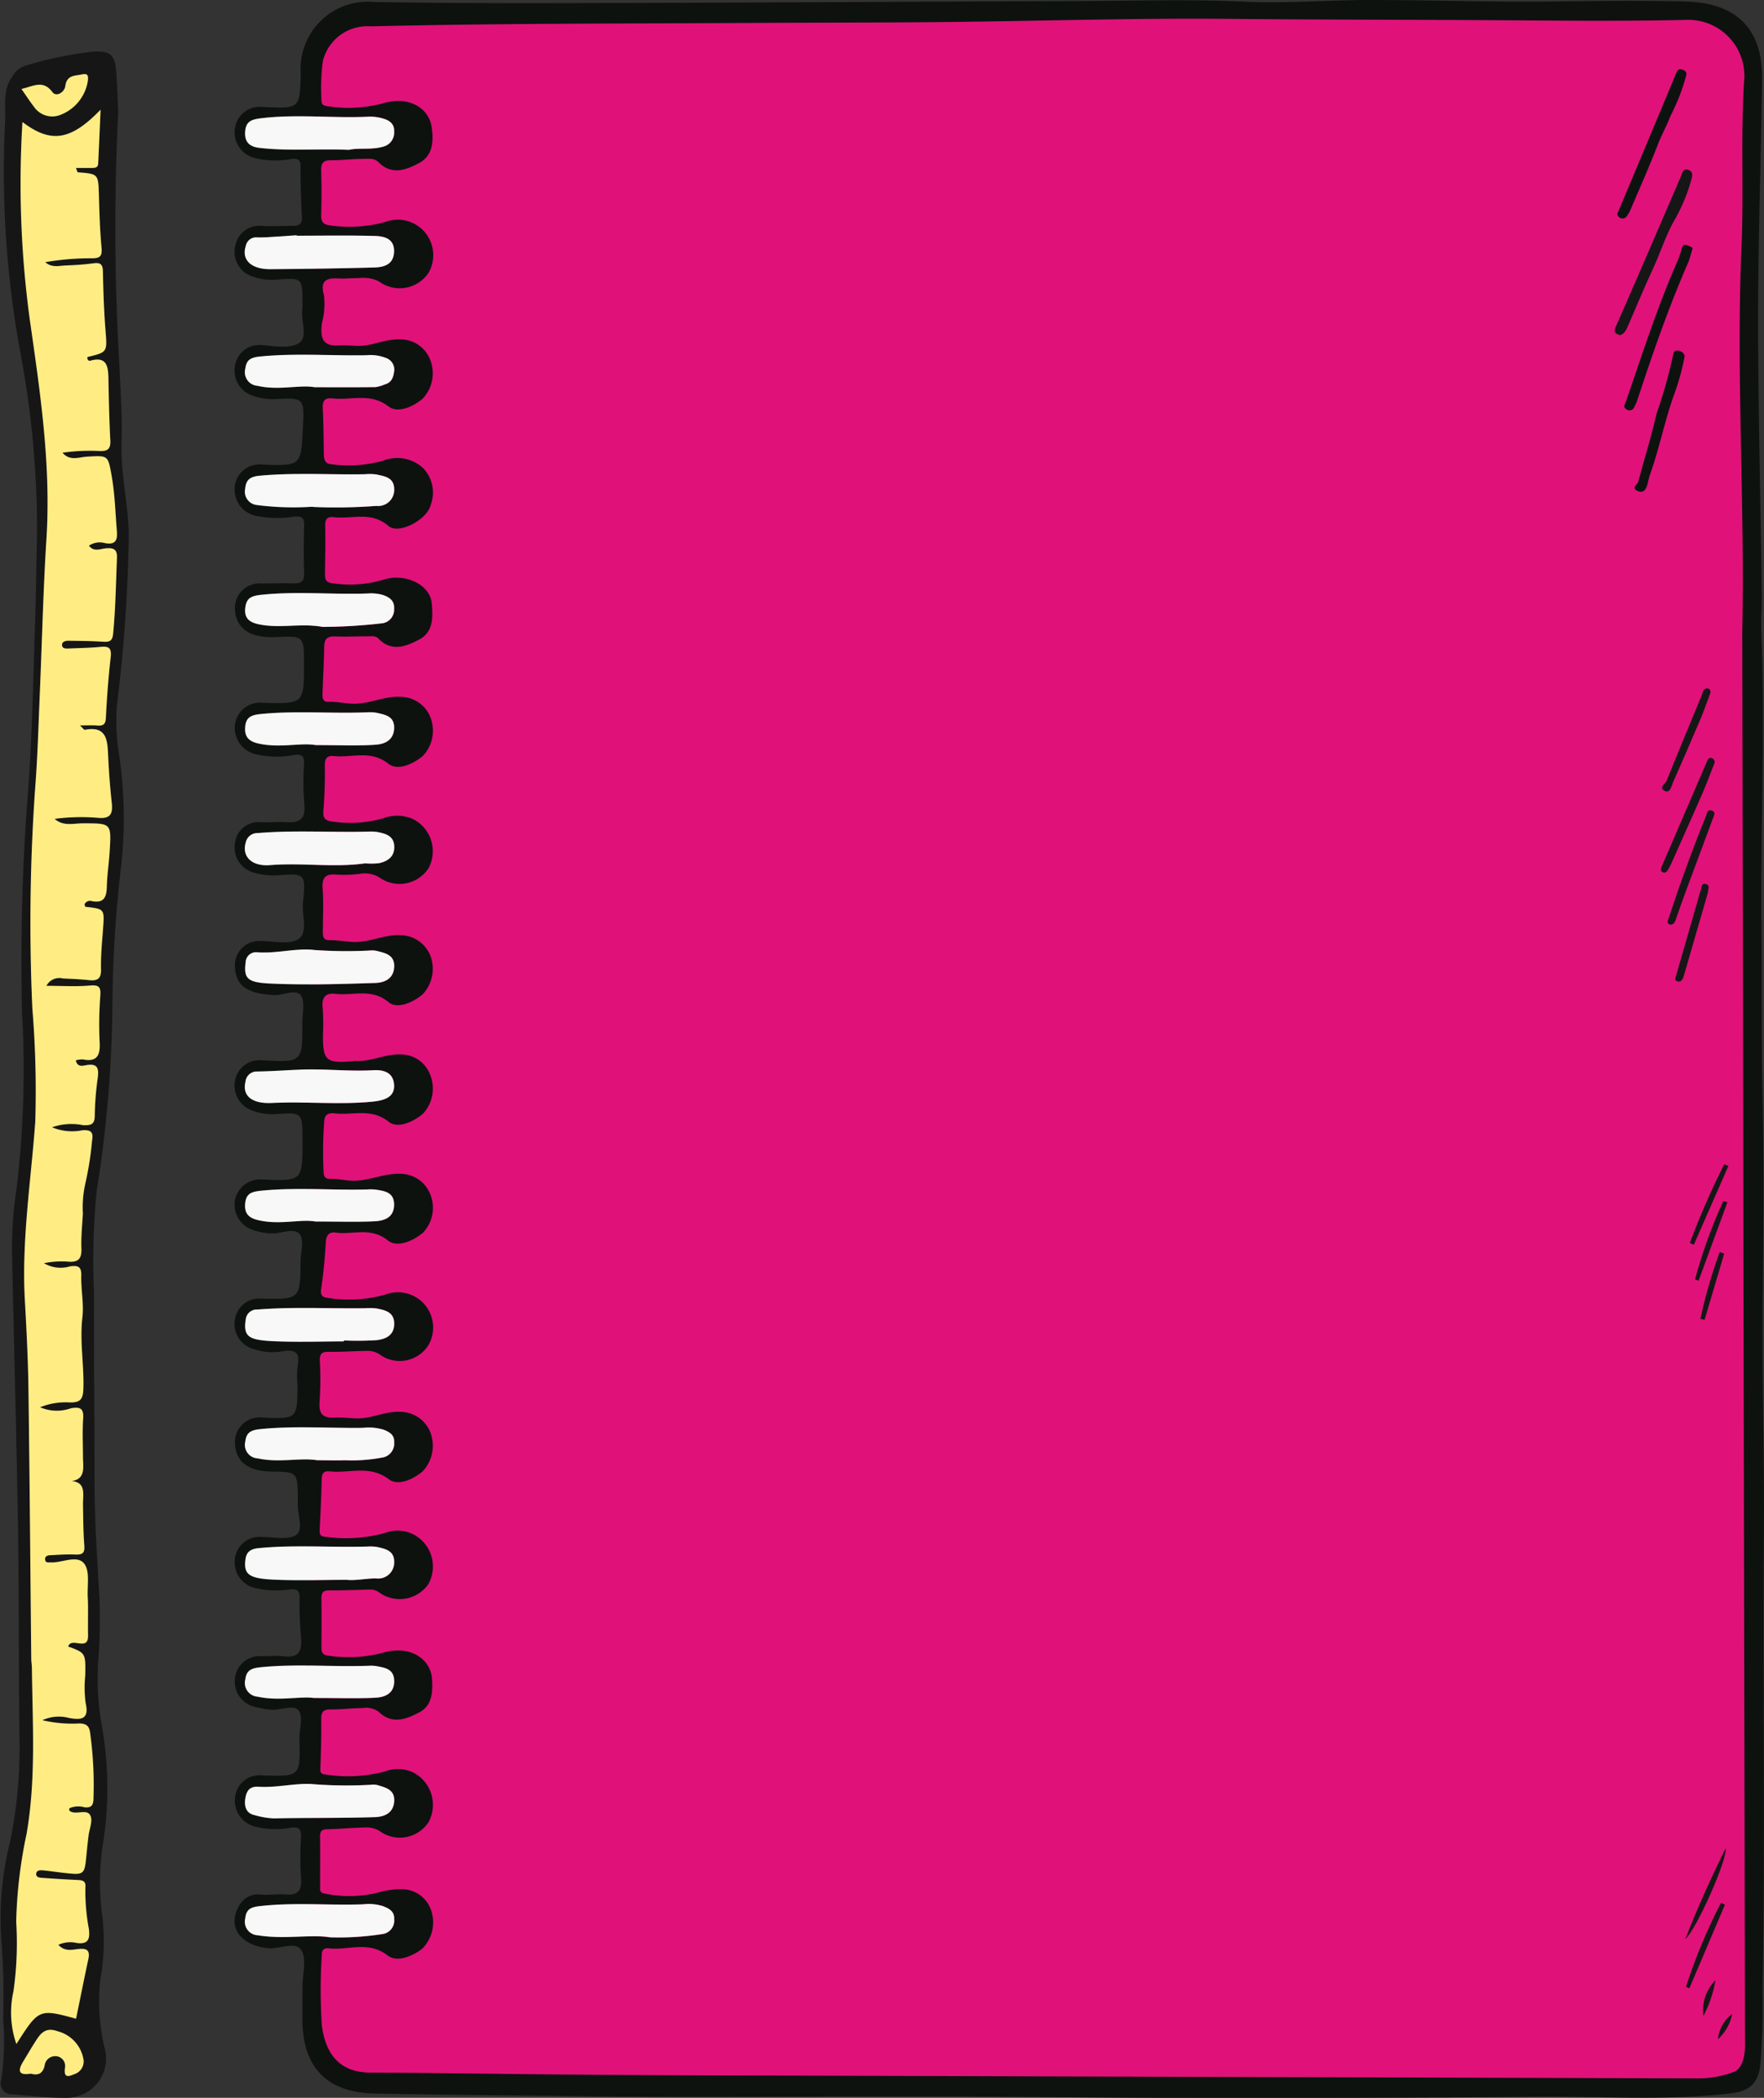
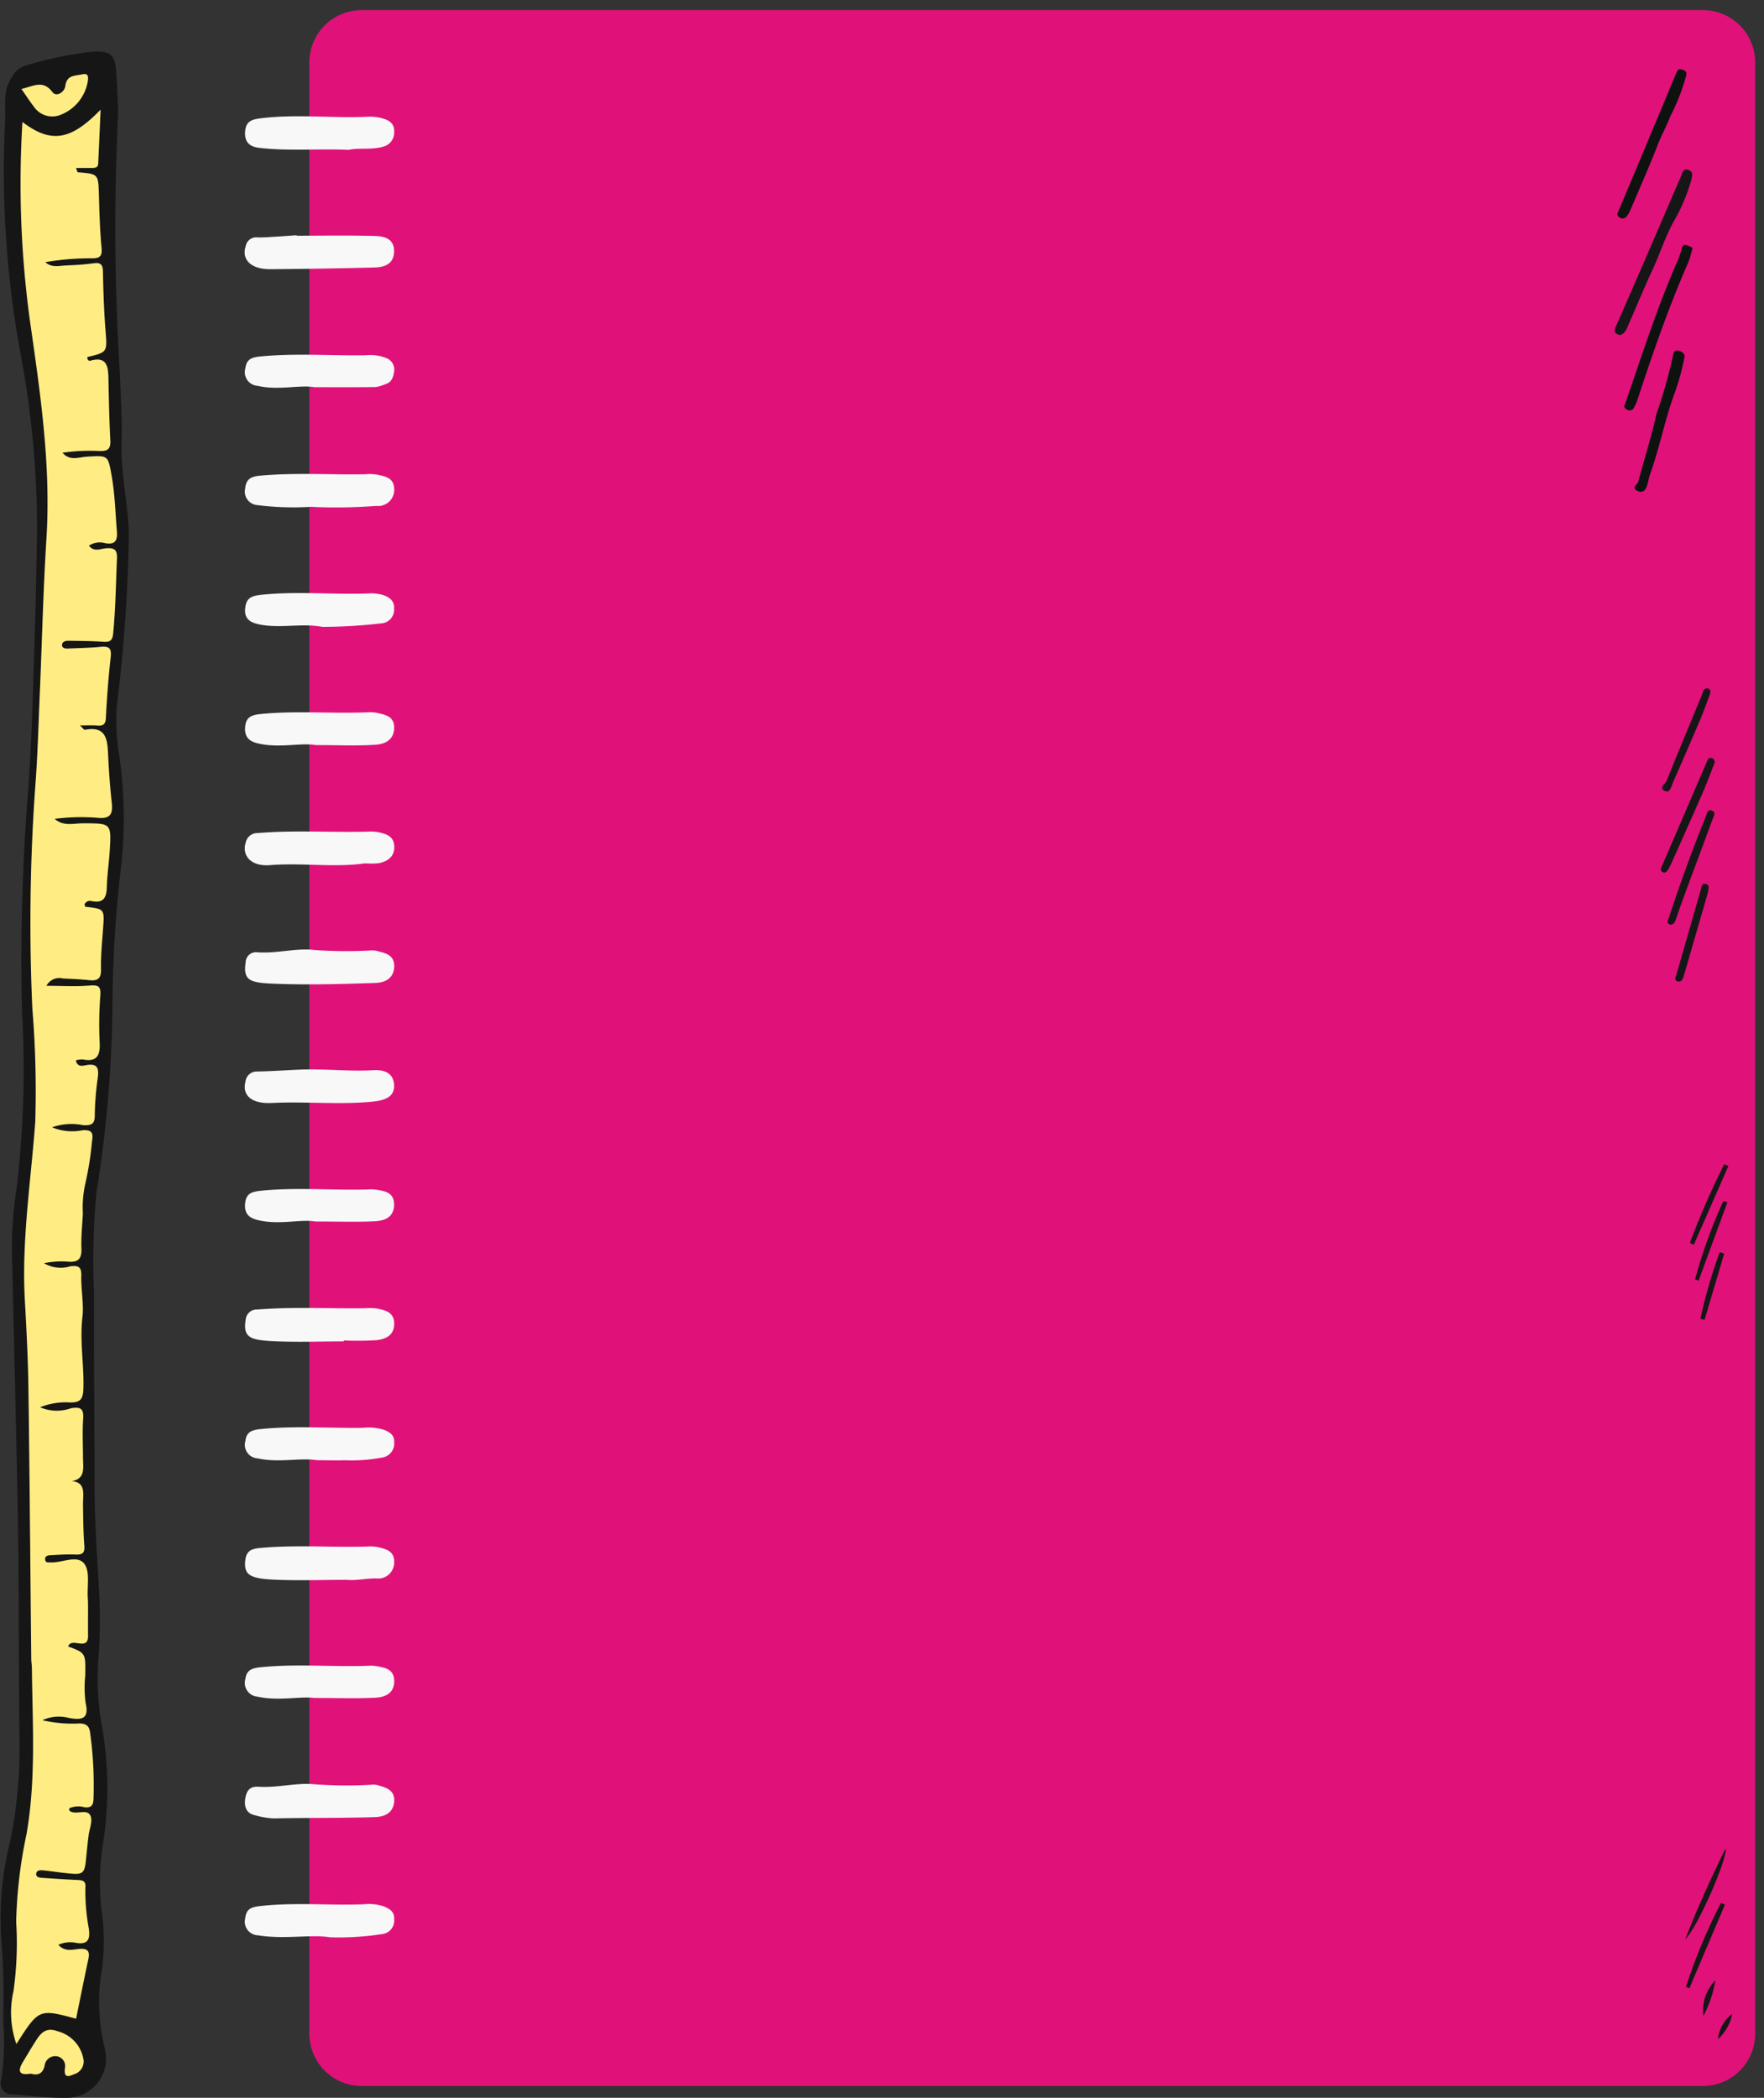
<svg xmlns="http://www.w3.org/2000/svg" width="121.196" height="144.064" viewBox="0 0 121.196 144.064">
  <rect x="0" y="0" width="121.196" height="144.064" fill="#333333" stroke="none" />
  <defs>
    <clipPath id="a">
      <rect width="105.091" height="144.064" fill="none" />
    </clipPath>
    <clipPath id="b">
      <rect width="8.86" height="140.525" fill="none" />
    </clipPath>
  </defs>
  <g transform="translate(-366.593 -404.481)">
    <g transform="translate(382.698 404.481)">
      <g transform="translate(0)" clip-path="url(#a)">
        <path d="M146.7,149.44H54.551a3.593,3.593,0,0,1-3.593-3.593V10.474a3.593,3.593,0,0,1,3.593-3.593H146.7a3.593,3.593,0,0,1,3.593,3.593V145.847a3.593,3.593,0,0,1-3.593,3.593" transform="translate(-45.808 -6.186)" fill="#e1117a" />
-         <path d="M4.678,136.827q0-.2,0-.394c0-.853.3-1.9-.081-2.508-.4-.636-1.487-.062-2.271-.133-1.9-.173-2.825-1.47-2.037-2.852a1.482,1.482,0,0,1,1.532-.834c.558.056,1.117-.05,1.656-.007.943.075,1.167-.3,1.1-1.16a21.79,21.79,0,0,1,0-2.755c.027-.56-.131-.748-.7-.671a5.649,5.649,0,0,1-2.427-.065,1.84,1.84,0,0,1-1.4-2.065,1.692,1.692,0,0,1,1.877-1.461c2.6.078,2.6.079,2.538-2.448-.016-.683.278-1.571-.049-2-.355-.462-1.272.012-1.939-.064a6.548,6.548,0,0,1-1.343-.272,1.808,1.808,0,0,1-1.079-2,1.709,1.709,0,0,1,1.742-1.409c.524.03,1.061-.051,1.562.012,1.175.149,1.291-.46,1.214-1.374a25.839,25.839,0,0,1-.1-2.654c.01-.522-.209-.6-.643-.561a6.474,6.474,0,0,1-2.437-.1A1.817,1.817,0,0,1,.033,107.05a1.7,1.7,0,0,1,1.852-1.5c.814,0,1.849.243,2.379-.159.513-.389.029-1.469.091-2.244.005-.065,0-.131,0-.2-.014-1.861-.014-1.861-1.822-1.89C1,101.039.138,100.41.047,99.247a1.693,1.693,0,0,1,1.84-1.9c2.444.109,2.444.109,2.444-2.3a6.225,6.225,0,0,1,.015-1.277c.215-1.006-.336-1.1-1.077-.965a3.974,3.974,0,0,1-1.934-.157,1.775,1.775,0,0,1-1.3-2.029,1.681,1.681,0,0,1,1.807-1.437c2.68.055,2.684.055,2.708-2.664.005-.617.284-1.408-.1-1.8s-1.163-.033-1.77-.015a4.124,4.124,0,0,1-1.627-.322,1.836,1.836,0,0,1-1-2.043,1.773,1.773,0,0,1,1.809-1.341c2.817.123,2.817.123,2.817-2.673,0-1.942,0-1.942-1.926-1.806a3.966,3.966,0,0,1-1.63-.291A1.827,1.827,0,0,1,.055,74.134a1.707,1.707,0,0,1,1.8-1.323c2.818.155,2.822.155,2.815-2.581,0-.652.2-1.505-.125-1.9-.36-.434-1.214.048-1.851.008-1.609-.1-2.557-.5-2.651-1.853a1.67,1.67,0,0,1,1.777-1.861c.882,0,1.977.275,2.589-.143.662-.451.215-1.63.3-2.486.2-2.011.166-2.031-1.777-1.879a4.725,4.725,0,0,1-1.742-.235A1.791,1.791,0,0,1,.05,57.833,1.625,1.625,0,0,1,1.8,56.46c.591.043,1.183-.042,1.761,0,.975.063,1.349-.24,1.237-1.26a18.76,18.76,0,0,1-.012-2.754c.021-.539-.166-.675-.685-.6A6.317,6.317,0,0,1,1.475,51.8,1.854,1.854,0,0,1,.041,49.754,1.722,1.722,0,0,1,1.9,48.261c.033,0,.065.005.1.006,2.777.066,2.777.066,2.779-2.668,0-1.933,0-1.933-1.941-1.847-1.711.075-2.68-.547-2.794-1.794a1.692,1.692,0,0,1,1.751-1.894c.751.009,1.5-.027,2.255,0,.521.015.766-.124.742-.713-.045-1.081-.034-2.166,0-3.248.014-.511-.126-.672-.665-.628a7.3,7.3,0,0,1-2.63-.045A1.85,1.85,0,0,1,.038,33.3,1.716,1.716,0,0,1,1.975,31.91c2.605.076,2.605.076,2.729-2.515.1-2.083.1-2.09-1.963-1.985a4.3,4.3,0,0,1-1.636-.289A1.827,1.827,0,0,1,.061,25.011,1.683,1.683,0,0,1,1.879,23.7c.886.072,1.97.264,2.583-.155s.073-1.574.212-2.4a1.25,1.25,0,0,0,0-.2c.017-1.894.017-1.885-1.891-1.729A3.9,3.9,0,0,1,.97,18.876a1.782,1.782,0,0,1-.888-2.092,1.668,1.668,0,0,1,1.761-1.272c.717.042,1.44-.006,2.16,0,.422,0,.664-.1.636-.612-.063-1.146-.1-2.3-.09-3.442.006-.543-.262-.589-.664-.532a6.023,6.023,0,0,1-2.523-.081A1.818,1.818,0,0,1,.035,8.819,1.719,1.719,0,0,1,1.908,7.34c2.6.139,2.6.139,2.649-2.345A4.608,4.608,0,0,1,9.529.132c5.381.1,10.761.09,16.141.075C36.459.179,47.247.107,58.036.073c3.77-.012,7.537-.136,11.312.041C72.254.249,75.175,0,78.09,0c4.232,0,8.464.157,12.694.1C93.731.062,96.674.032,99.621.1c3.534.076,5.383,1.827,5.338,5.333-.071,5.478-.274,10.955-.273,16.432,0,6.3.168,12.594.254,18.891.012.884-.068,1.77-.034,2.652.271,6.853-.068,13.706.008,20.558.043,3.9-.01,7.8.078,11.7.1,4.523.055,9.044.006,13.563-.06,5.441.13,10.879.085,16.318-.087,10.4.112,20.792-.1,31.186a46.58,46.58,0,0,1-.149,5.111c-.17,1.3-.8,1.769-2.051,1.917-4.515.532-9.041.176-13.56.228-8.164.094-16.33.082-24.495.077-5.675,0-11.35-.092-17.026-.1-7.97-.014-15.941.088-23.91-.013-4.721-.06-9.443-.087-14.164-.183-3.277-.067-4.943-1.8-4.954-5.065,0-.624,0-1.247,0-1.871m96.139,5.893a6.8,6.8,0,0,0,2.309-.481c.775-.456.66-2.032.66-2.032L103.6,44.448c0-.431-.006-.79,0-1.149.182-8.792-.434-17.584-.053-26.375.163-3.769-.064-7.541.175-11.311A3.848,3.848,0,0,0,99.76,1.366c-4.983.113-9.97.035-14.956.012-5.446-.025-10.892-.029-16.338-.081-6.588-.063-13.179.15-19.769.217-4.42.045-8.841.037-13.261.062-8.692.048-17.385.025-26.075.234A3.144,3.144,0,0,0,6.075,4.2a14.339,14.339,0,0,0-.094,2.65c-.008.266.076.4.383.441a9.285,9.285,0,0,0,3.862-.2c1.78-.536,3.127.356,3.319,1.591.148.954.121,1.995-.852,2.513-.88.468-1.884.868-2.8-.063-.283-.288-.681-.223-1.028-.221-.749,0-1.5.1-2.245.094-.529,0-.67.211-.657.7.027,1.017.031,2.035,0,3.052-.016.493.145.667.644.728a9.349,9.349,0,0,0,3.77-.245,2.435,2.435,0,0,1,2.958,3.5,2.383,2.383,0,0,1-3.392.593,2.4,2.4,0,0,0-1.418-.233c-.455-.011-.913.052-1.367.023-.85-.054-1.284.17-1.007,1.141a5.184,5.184,0,0,1-.143,1.947c-.08.807-.087,1.58,1.128,1.513.4-.022.835.009,1.245.028,1.029.047,1.945-.482,2.967-.444a2.18,2.18,0,0,1,2.04,1.251,2.532,2.532,0,0,1-.447,2.812c-.672.576-1.72,1.028-2.347.545-1.267-.977-2.581-.406-3.862-.556-.509-.06-.689.161-.662.678.054,1.048.057,2.1.074,3.149.006.358.067.663.509.692a8.844,8.844,0,0,0,3.558-.238,2.618,2.618,0,0,1,2.741.493,2.407,2.407,0,0,1,.537,2.533c-.23,1.01-2.194,2.069-2.912,1.449-1.2-1.033-2.5-.449-3.749-.6-.368-.044-.6.066-.592.54.027,1.115,0,2.231-.015,3.347-.005.371.059.6.516.649a7.959,7.959,0,0,0,3.475-.235c1.51-.495,3.231.327,3.346,1.607.085.949.125,1.982-.871,2.5-.892.466-1.887.87-2.789-.069-.186-.194-.417-.159-.643-.158-.782,0-1.564.039-2.345.009-.546-.021-.738.194-.744.725-.013,1.049-.074,2.1-.111,3.145-.011.3-.017.646.412.624.615-.031,1.205.138,1.833.126,1.123-.023,2.15-.582,3.268-.463a2.21,2.21,0,0,1,1.885,1.361,2.527,2.527,0,0,1-.521,2.706c-.686.551-1.715,1.025-2.349.522-1.233-.978-2.508-.395-3.754-.532-.423-.046-.623.127-.616.619.015,1.049-.015,2.1-.1,3.147-.042.532.155.67.63.734a8.221,8.221,0,0,0,3.482-.226,2.684,2.684,0,0,1,2.09.077,2.475,2.475,0,0,1,1.028,3.344,2.378,2.378,0,0,1-3.389.637,1.954,1.954,0,0,0-1.319-.246,8.344,8.344,0,0,1-1.662.055c-.73-.064-.965.225-.911.96.07.947.02,1.9.015,2.854,0,.336-.04.7.449.69.615-.012,1.209.134,1.837.124,1.06-.016,2.013-.532,3.066-.466a2.236,2.236,0,0,1,2.007,1.339,2.549,2.549,0,0,1-.5,2.719c-.674.584-1.758,1.029-2.333.55-1.192-.992-2.437-.435-3.645-.58-.7-.084-.98.246-.891.979a15.7,15.7,0,0,1,.015,1.869c0,1.733.221,1.929,2.009,1.784a1.285,1.285,0,0,1,.194-.03c1.091.088,2.088-.5,3.172-.44A2.147,2.147,0,0,1,13.4,73.691a2.54,2.54,0,0,1-.45,2.8c-.673.565-1.736,1.033-2.342.549-1.2-.956-2.443-.444-3.658-.576-.319-.035-.739-.05-.776.506a28.077,28.077,0,0,0-.045,3.54c.016.27.113.453.4.444.615-.02,1.2.159,1.84.127,1.044-.053,2-.517,3.048-.47a2.2,2.2,0,0,1,2.005,1.322,2.482,2.482,0,0,1-.458,2.716c-.706.588-1.778,1.054-2.432.529-1.181-.947-2.4-.358-3.578-.533-.4-.059-.644.144-.673.628-.065,1.079-.156,2.161-.319,3.229-.081.529.135.6.552.645a9.24,9.24,0,0,0,3.857-.243,2.421,2.421,0,0,1,2.949,3.49,2.332,2.332,0,0,1-3.367.6,1.557,1.557,0,0,0-.932-.222c-.848.008-1.7.081-2.544.062-.486-.011-.624.151-.608.617A22.9,22.9,0,0,1,5.856,96.2c-.075.86.173,1.209,1.072,1.155.5-.03,1.019.051,1.534.054,1.029,0,1.949-.516,2.966-.452A2.232,2.232,0,0,1,13.436,98.3a2.576,2.576,0,0,1-.48,2.722c-.668.584-1.712,1.043-2.338.569-1.331-1.009-2.709-.4-4.054-.546-.423-.046-.56.13-.567.552-.021,1.148-.083,2.294-.136,3.441-.013.291,0,.478.4.5a10.222,10.222,0,0,0,4.038-.249,2.448,2.448,0,0,1,2,.082,2.491,2.491,0,0,1,1.032,3.409,2.4,2.4,0,0,1-3.39.574,1.025,1.025,0,0,0-.631-.194c-.947.027-1.894.059-2.841.061-.4,0-.494.185-.49.542.013,1.116.01,2.232,0,3.348,0,.336.06.537.462.586a9.223,9.223,0,0,0,3.773-.2c1.945-.564,3.283.513,3.363,1.789.056.909.019,1.836-.876,2.308s-1.874.857-2.8-.047a1.476,1.476,0,0,0-1.117-.246c-.718,0-1.435.1-2.152.092-.509-.006-.676.16-.668.674.017,1.115-.017,2.231-.057,3.345-.011.309.006.415.385.453a9.812,9.812,0,0,0,4.052-.214,2.461,2.461,0,0,1,2,.1,2.509,2.509,0,0,1,1.01,3.357,2.351,2.351,0,0,1-3.383.631,1.714,1.714,0,0,0-1.028-.238c-.844.014-1.687.106-2.531.119-.374.006-.533.1-.528.494.016,1.149,0,2.3.006,3.446,0,.211-.052.426.313.477a8.276,8.276,0,0,0,3.6-.048,5.511,5.511,0,0,1,1.713-.249,2.124,2.124,0,0,1,1.975,1.376,2.574,2.574,0,0,1-.586,2.711c-.7.533-1.743.955-2.372.466-1.334-1.038-2.711-.34-4.051-.493-.311-.035-.478.093-.479.445a38.668,38.668,0,0,0,0,4.814c.263,2.11,1.317,3.266,3.331,3.273,4.46.016,8.92.1,13.379.133q6.2.053,12.4.066l65.709.2M5.325,34.8l.13.014a36.067,36.067,0,0,0,4.3-.073,1.1,1.1,0,0,0,1.224-1.131c0-.823-.639-.894-1.206-1.023a3.316,3.316,0,0,0-.785-.019c-2.415.046-4.83-.124-7.248.1-.684.064-.949.3-1,.905a.92.92,0,0,0,.824,1.112,19.642,19.642,0,0,0,3.762.116m2.361,73.693c.628.074,1.331-.1,2.049-.094a1.1,1.1,0,0,0,1.239-1.118c.014-.756-.544-.893-1.095-1.025a2.626,2.626,0,0,0-.684-.047c-2.513.079-5.028-.133-7.543.111-.6.058-.84.292-.9.8-.112.95.191,1.275,1.843,1.359s3.335.019,5.089.019M5.433,122.528c-1.173-.108-2.469.258-3.779.175-.617-.039-.821.289-.9.79-.091.543.043,1.035.627,1.159a5.708,5.708,0,0,0,1.333.226c2.314-.05,4.63-.016,6.944-.088.6-.019,1.246-.239,1.319-1.05s-.525-.964-1.1-1.136a1.119,1.119,0,0,0-.488-.036,29.848,29.848,0,0,1-3.953-.039M5.45,65.237C4.223,65.1,2.9,65.5,1.558,65.4a.711.711,0,0,0-.792.7c-.149,1.13.156,1.378,1.719,1.449,2.4.109,4.8.036,7.2-.043.585-.019,1.239-.261,1.286-1.082.046-.8-.54-.954-1.123-1.1a1.51,1.51,0,0,0-.584-.043,31.33,31.33,0,0,1-3.82-.041m.143-14.069c1.653,0,2.892.062,4.12-.026.6-.043,1.231-.3,1.262-1.122s-.585-.926-1.162-1.061a2.578,2.578,0,0,0-.685-.042c-2.447.1-4.9-.128-7.348.121-.657.067-.984.24-1.038.868-.055.645.187.987.89,1.15,1.46.339,2.929-.067,3.961.112M4.282,16.187c0-.011,0-.023,0-.034-.457.032-.913.069-1.37.094S2,16.317,1.55,16.3a.725.725,0,0,0-.772.6c-.308.947.375,1.6,1.711,1.586,2.371-.021,4.743-.055,7.113-.118.681-.018,1.337-.206,1.366-1.077.031-.91-.675-1.071-1.327-1.088-1.785-.048-3.573-.016-5.36-.016m3.578-5.9c.7-.157,1.558.02,2.387-.226a.989.989,0,0,0,.727-1.035c.029-.523-.328-.767-.761-.888a3.08,3.08,0,0,0-.967-.129c-2.446.123-4.894-.186-7.345.1C1.187,8.2.788,8.31.736,9.054c-.048.69.286,1.017.956,1.1,2.01.241,4.028.046,6.167.14M7.521,92.118q0-.032,0-.063a20.767,20.767,0,0,0,2.237-.019c.633-.069,1.232-.33,1.222-1.142-.009-.786-.616-.919-1.2-1.033a3.871,3.871,0,0,0-.784-.018c-2.471.035-4.943-.108-7.414.089a.753.753,0,0,0-.8.667c-.188,1.183.2,1.414,1.762,1.5,1.656.09,3.32.02,4.98.02M5.557,83.885c1.679,0,2.889.043,4.093-.017.668-.033,1.314-.268,1.321-1.134s-.656-.946-1.283-1.041a3.4,3.4,0,0,0-.589-.007c-2.416.063-4.832-.158-7.252.083-.686.069-1.051.2-1.109.891-.055.665.222.976.908,1.135,1.461.34,2.931-.089,3.911.088M5.547,26.6c1.677,0,2.919.009,4.161-.009a2.664,2.664,0,0,0,.645-.191c.456-.132.571-.492.623-.9a.84.84,0,0,0-.583-.915,2.9,2.9,0,0,0-1.35-.178c-2.416.038-4.832-.155-7.253.082-.675.066-.964.229-1.039.835A.937.937,0,0,0,1.594,26.5c1.461.333,2.935-.1,3.953.1M8.961,59.29a5.117,5.117,0,0,0,.97-.01c.625-.136,1.089-.469,1.045-1.195-.041-.666-.563-.82-1.088-.932a2.927,2.927,0,0,0-.684-.041c-2.537.067-5.076-.116-7.613.1a.813.813,0,0,0-.82.66c-.274.928.394,1.644,1.662,1.543,2.213-.175,4.428.181,6.527-.122M4.285,73.467c-.911.042-1.821.1-2.732.119a.772.772,0,0,0-.793.7c-.24.96.432,1.53,1.825,1.461,2.3-.114,4.61.135,6.915-.092.99-.1,1.516-.412,1.47-1.157-.056-.89-.786-1.038-1.422-1-1.758.1-3.509-.127-5.263-.03m1.443,26.816c.788,0,1.311.02,1.833,0a11.21,11.21,0,0,0,2.7-.206.973.973,0,0,0,.711-1.039c.027-.486-.3-.68-.686-.84a3.5,3.5,0,0,0-1.456-.14c-2.348.033-4.695-.151-7.047.087-.672.068-.966.24-1.036.848a.927.927,0,0,0,.857,1.163c1.462.324,2.933-.07,4.121.131m.322-57.234A36.385,36.385,0,0,0,10.2,42.8a.94.94,0,0,0,.772-.988c.043-.58-.362-.821-.809-.961a2.929,2.929,0,0,0-.972-.093c-2.445.094-4.891-.167-7.342.092-.709.075-1.022.229-1.1.876-.092.735.274,1.022.984,1.163,1.43.284,2.869-.1,4.318.163m-.557,73.559c1.73,0,2.972.047,4.209-.019.672-.036,1.3-.312,1.273-1.178-.022-.8-.647-.882-1.232-.991a2.253,2.253,0,0,0-.49-.023c-2.479.09-4.959-.152-7.441.1-.647.065-.987.209-1.064.833a.943.943,0,0,0,.843,1.19c1.461.318,2.935-.045,3.9.091m1.086,16.435a19.377,19.377,0,0,0,3.662-.235.931.931,0,0,0,.736-1.01c.028-.529-.324-.721-.749-.89a3.221,3.221,0,0,0-1.352-.133c-2.34.087-4.681-.14-7.026.113-.679.073-1.036.178-1.105.86a.931.931,0,0,0,.88,1.158c1.805.3,3.621-.079,4.954.137" transform="translate(0 0)" fill="#0d120f" />
        <path d="M11.842,324.31a19.652,19.652,0,0,1-3.763-.116.92.92,0,0,1-.824-1.112c.051-.608.316-.842,1-.905,2.417-.224,4.833-.054,7.248-.1a3.316,3.316,0,0,1,.785.019c.567.129,1.206.2,1.206,1.023a1.1,1.1,0,0,1-1.224,1.132,36.065,36.065,0,0,1-4.3.073l-.13-.014" transform="translate(-6.516 -289.509)" fill="#f8f8f8" />
        <path d="M14.218,1053.085c-1.755,0-3.426.066-5.089-.019s-1.955-.409-1.843-1.359c.059-.5.3-.738.9-.8,2.514-.244,5.03-.032,7.543-.111a2.625,2.625,0,0,1,.684.047c.551.131,1.109.269,1.095,1.025a1.1,1.1,0,0,1-1.239,1.119c-.718-.005-1.422.168-2.049.094" transform="translate(-6.531 -944.591)" fill="#f8f8f8" />
        <path d="M11.868,1212.181a29.856,29.856,0,0,0,3.953.039,1.118,1.118,0,0,1,.488.036c.573.172,1.171.332,1.1,1.136s-.721,1.031-1.319,1.05c-2.313.072-4.629.038-6.944.088a5.705,5.705,0,0,1-1.333-.226c-.585-.124-.718-.616-.628-1.159.084-.5.288-.829.905-.79,1.31.082,2.606-.283,3.779-.175" transform="translate(-6.434 -1089.653)" fill="#f8f8f8" />
        <path d="M11.968,645.241a31.353,31.353,0,0,0,3.82.041,1.512,1.512,0,0,1,.584.043c.583.144,1.169.294,1.123,1.1-.047.821-.7,1.062-1.286,1.081-2.4.079-4.808.152-7.2.043-1.563-.071-1.868-.319-1.719-1.449a.711.711,0,0,1,.792-.7c1.344.1,2.665-.3,3.891-.161" transform="translate(-6.518 -580.004)" fill="#f8f8f8" />
        <path d="M12.129,486.222c-1.032-.179-2.5.227-3.961-.112-.7-.163-.945-.505-.89-1.15.054-.628.382-.8,1.038-.868,2.45-.25,4.9-.019,7.348-.121a2.576,2.576,0,0,1,.685.042c.577.135,1.193.238,1.162,1.061s-.661,1.079-1.262,1.122c-1.228.088-2.468.026-4.12.026" transform="translate(-6.536 -435.054)" fill="#f8f8f8" />
        <path d="M10.558,159.867c1.787,0,3.574-.032,5.36.017.652.018,1.358.178,1.327,1.088-.029.871-.685,1.059-1.366,1.076-2.37.063-4.742.1-7.113.118-1.336.012-2.019-.639-1.711-1.586a.725.725,0,0,1,.772-.6c.452.018.907-.026,1.361-.052s.914-.063,1.37-.094c0,.011,0,.022,0,.034" transform="translate(-6.276 -143.679)" fill="#f8f8f8" />
        <path d="M14.375,81.35c-2.139-.094-4.157.1-6.167-.14-.669-.08-1-.407-.956-1.1.052-.745.451-.854,1.164-.938,2.451-.288,4.9.021,7.345-.1a3.083,3.083,0,0,1,.967.129c.433.121.79.366.761.888a.989.989,0,0,1-.727,1.035c-.828.247-1.683.07-2.387.226" transform="translate(-6.515 -71.059)" fill="#f8f8f8" />
        <path d="M14.067,891.076c-1.661,0-3.325.069-4.98-.02-1.559-.084-1.95-.315-1.762-1.5a.753.753,0,0,1,.8-.667c2.471-.2,4.943-.054,7.414-.089a3.867,3.867,0,0,1,.784.018c.586.114,1.194.247,1.2,1.033.01.813-.589,1.073-1.222,1.142a20.772,20.772,0,0,1-2.237.019c0,.021,0,.042,0,.063" transform="translate(-6.545 -798.958)" fill="#f8f8f8" />
        <path d="M12.068,810.163c-.98-.177-2.45.252-3.911-.089-.685-.159-.963-.471-.908-1.135.057-.691.423-.823,1.109-.891,2.42-.242,4.836-.02,7.252-.083a3.373,3.373,0,0,1,.589.007c.627.094,1.289.176,1.283,1.041s-.653,1.1-1.321,1.134c-1.2.06-2.414.017-4.093.017" transform="translate(-6.511 -726.278)" fill="#f8f8f8" />
        <path d="M12.083,243.289c-1.018-.195-2.492.236-3.953-.1a.937.937,0,0,1-.844-1.183c.075-.605.364-.769,1.039-.835,2.422-.237,4.837-.043,7.253-.082a2.9,2.9,0,0,1,1.35.178.84.84,0,0,1,.583.915c-.052.411-.167.772-.623.9a2.674,2.674,0,0,1-.645.191c-1.242.018-2.484.009-4.161.009" transform="translate(-6.536 -216.692)" fill="#f8f8f8" />
        <path d="M15.3,567.193c-2.1.3-4.314-.053-6.527.122-1.267.1-1.936-.615-1.662-1.543a.813.813,0,0,1,.82-.66c2.537-.213,5.076-.031,7.613-.1a2.922,2.922,0,0,1,.684.041c.524.112,1.047.266,1.088.932.044.726-.419,1.059-1.045,1.195a5.12,5.12,0,0,1-.97.01" transform="translate(-6.335 -507.902)" fill="#f8f8f8" />
        <path d="M10.622,726.7c1.754-.1,3.5.131,5.263.03.636-.036,1.366.111,1.422,1,.047.744-.48,1.059-1.469,1.157-2.3.227-4.611-.022-6.915.092-1.393.069-2.065-.5-1.825-1.461a.773.773,0,0,1,.793-.7c.911-.014,1.821-.077,2.732-.119" transform="translate(-6.337 -653.234)" fill="#f8f8f8" />
        <path d="M12.274,972.1c-1.188-.2-2.659.194-4.121-.131a.927.927,0,0,1-.857-1.163c.071-.608.365-.78,1.036-.848,2.353-.239,4.7-.054,7.047-.087a3.507,3.507,0,0,1,1.456.14c.382.16.714.354.686.84a.973.973,0,0,1-.711,1.039,11.21,11.21,0,0,1-2.7.206c-.521.024-1.045,0-1.832,0" transform="translate(-6.546 -871.816)" fill="#f8f8f8" />
        <path d="M12.576,405.308c-1.449-.265-2.887.121-4.318-.163-.71-.141-1.077-.428-.984-1.163.081-.647.395-.8,1.1-.876,2.452-.26,4.9,0,7.342-.092a2.931,2.931,0,0,1,.972.093c.447.14.852.381.809.961a.94.94,0,0,1-.772.988,36.43,36.43,0,0,1-4.152.253" transform="translate(-6.526 -362.259)" fill="#f8f8f8" />
        <path d="M11.994,1133.947c-.969-.136-2.442.228-3.9-.091a.943.943,0,0,1-.843-1.19c.077-.624.417-.768,1.064-.833,2.482-.249,4.963-.007,7.441-.1a2.263,2.263,0,0,1,.49.023c.585.109,1.21.189,1.232.991.024.866-.6,1.142-1.273,1.178-1.237.066-2.479.019-4.209.019" transform="translate(-6.501 -1017.339)" fill="#f8f8f8" />
        <path d="M13.108,1296.116c-1.333-.216-3.149.16-4.954-.137a.931.931,0,0,1-.88-1.158c.069-.682.426-.786,1.105-.86,2.345-.253,4.686-.026,7.026-.113a3.225,3.225,0,0,1,1.352.133c.425.169.777.361.749.89a.931.931,0,0,1-.736,1.01,19.37,19.37,0,0,1-3.662.235" transform="translate(-6.53 -1163.074)" fill="#f8f8f8" />
        <path d="M938.689,126.542c-.34-.119-.428-.227-.27-.585,1.514-3.44,3-6.893,4.484-10.345.1-.243.141-.551.51-.412.3.111.285.3.209.621a12.146,12.146,0,0,1-1.24,2.94c-.567,1.04-.914,2.145-1.4,3.2-.61,1.316-1.167,2.657-1.746,3.988-.118.271-.248.529-.544.593" transform="translate(-843.509 -103.526)" fill="#161616" />
        <path d="M949.486,166.649c-.127.411-.187.7-.3.957-1.35,3.081-2.444,6.257-3.493,9.45a3.392,3.392,0,0,1-.2.444.348.348,0,0,1-.559.164c-.237-.146-.1-.29-.035-.485,1.141-3.3,2.2-6.626,3.619-9.826a7.5,7.5,0,0,0,.238-.744c.057-.176.161-.286.359-.2.173.074.379.127.377.239" transform="translate(-849.308 -149.565)" fill="#0d120f" />
        <path d="M944.9,47.423a13.9,13.9,0,0,1-1.089,2.8c-.236.642-.6,1.272-.857,1.94-.57,1.478-1.216,2.926-1.838,4.384a2.293,2.293,0,0,1-.331.591.349.349,0,0,1-.521.006c-.162-.135-.079-.26-.012-.42q1.979-4.693,3.937-9.4c.081-.2.159-.38.406-.3.181.057.373.149.3.4" transform="translate(-845.15 -42.253)" fill="#0d120f" />
        <path d="M955.243,238.658a15.89,15.89,0,0,1-.728,2.605c-.641,1.8-1,3.669-1.641,5.46-.076.214-.114.441-.174.661-.1.352-.272.642-.687.447-.451-.212,0-.424.055-.622.411-1.552.9-3.086,1.25-4.65a34.448,34.448,0,0,0,1.138-4.014c.03-.287.173-.415.46-.32.319.105.36.338.327.433" transform="translate(-855.618 -214.121)" fill="#0d120f" />
        <path d="M986.241,1262.144c.87-2.219,1.771-4.2,2.784-6.252.127.756-1.981,5.522-2.784,6.252" transform="translate(-886.566 -1128.964)" fill="#161616" />
        <path d="M986.794,1298.808a38.561,38.561,0,0,1,2.4-5.759l.278.118-2.445,5.741-.235-.1" transform="translate(-887.063 -1162.366)" fill="#161616" />
        <path d="M992.1,791.19l-2.376,5.41-.274-.119a53.949,53.949,0,0,1,2.366-5.414l.283.123" transform="translate(-889.455 -711.117)" fill="#161616" />
        <path d="M995.171,816.194l-1.979,5.38-.245-.086a34.756,34.756,0,0,1,1.946-5.382l.278.088" transform="translate(-892.594 -733.626)" fill="#161616" />
        <path d="M998.228,850.912l-1.349,4.552-.285-.078a34.641,34.641,0,0,1,1.326-4.577l.307.1" transform="translate(-895.872 -764.821)" fill="#161616" />
        <path d="M999.006,1345.564a8.2,8.2,0,0,1-.831,2.457,2.961,2.961,0,0,1,.831-2.457" transform="translate(-897.25 -1209.573)" fill="#161616" />
        <path d="M1009.5,1368.418a3.158,3.158,0,0,1-.986,1.743,2.546,2.546,0,0,1,.986-1.743" transform="translate(-906.591 -1230.118)" fill="#161616" />
        <path d="M973.361,515.351c-.276.694-.533,1.4-.831,2.079-.687,1.578-1.392,3.148-2.094,4.719a4.731,4.731,0,0,1-.272.521c-.093.153-.233.243-.4.122-.13-.092-.078-.225-.025-.349q1.567-3.63,3.129-7.262c.057-.133.132-.244.276-.2a.277.277,0,0,1,.219.371" transform="translate(-871.679 -462.926)" fill="#161616" />
        <path d="M974.449,558.388c-.307-.1-.184-.257-.119-.454.781-2.374,1.632-4.721,2.573-7.036.068-.167.072-.437.352-.359.354.1.179.368.11.557-.615,1.672-1.244,3.339-1.864,5.01-.225.606-.438,1.217-.65,1.827-.075.216-.128.439-.4.456" transform="translate(-875.786 -494.885)" fill="#161616" />
        <path d="M973.86,468.076c-.226.6-.436,1.216-.69,1.815-.621,1.465-1.26,2.922-1.9,4.38-.11.253-.177.708-.536.549-.474-.21.029-.484.113-.695.787-1.968,1.607-3.923,2.416-5.882.083-.2.076-.484.4-.465.159.01.2.146.2.3" transform="translate(-872.448 -420.5)" fill="#161616" />
        <path d="M981.743,601.259c-.348,1.2-.756,2.605-1.163,4.011-.163.561-.315,1.125-.49,1.683-.061.193-.2.376-.435.284-.2-.079-.1-.258-.057-.417q.855-2.953,1.7-5.909c.053-.187.051-.428.338-.352s.171.3.111.7" transform="translate(-880.537 -539.85)" fill="#161616" />
      </g>
    </g>
    <g transform="translate(366.593 408.019)">
      <g transform="translate(0 0)" clip-path="url(#b)">
        <path d="M8.122,4.142A158.879,158.879,0,0,0,8.2,21.49c.074,1.793.207,3.585.151,5.379-.065,2.1.445,4.155.5,6.251a107.385,107.385,0,0,1-.826,11.826,14.358,14.358,0,0,0,.146,3.275,29.9,29.9,0,0,1,.17,7.556,85.225,85.225,0,0,0-.616,9.549A85.673,85.673,0,0,1,6.645,78.233a48.011,48.011,0,0,0-.188,6.973c-.014,4.39.038,8.78.038,13.17,0,2.595.191,5.179.334,7.767a38.6,38.6,0,0,1-.041,3.886,18.449,18.449,0,0,0,.174,4.764,24.538,24.538,0,0,1,.073,8.535,17.053,17.053,0,0,0,0,4.769,15.172,15.172,0,0,1-.148,4.365,13.728,13.728,0,0,0,.3,4.647,2.7,2.7,0,0,1-2.543,3.419c-1.259.017-2.522-.132-3.78-.239a.756.756,0,0,1-.776-1.011,18.3,18.3,0,0,0,.126-4.156,50.161,50.161,0,0,0-.093-5.068,21.651,21.651,0,0,1,.591-7.2,32.243,32.243,0,0,0,.63-6.737c-.069-4.887-.028-9.776-.105-14.663C1.131,95.1.96,88.758.822,82.412a26.9,26.9,0,0,1,.322-4.373A68.962,68.962,0,0,0,1.516,66a145.139,145.139,0,0,1,.425-15.343c.275-3.776.334-7.567.466-11.353.071-2.025.086-4.052.137-6.077a65.491,65.491,0,0,0-1.118-12.4A68.727,68.727,0,0,1,.346,4.854C.417,3.807.145,2.723.82,1.762a1.578,1.578,0,0,1,.869-.77A25.491,25.491,0,0,1,6.366.013C7.6-.059,7.906.224,7.988,1.461c.064.961.1,1.925.134,2.68m-6.57.711a69.231,69.231,0,0,0,.5,13.514c.715,5.006,1.471,10,1.15,15.087-.224,3.547-.3,7.1-.457,10.655-.091,2.124-.147,4.251-.311,6.37a131.354,131.354,0,0,0-.2,15.247,69.217,69.217,0,0,1,.2,7.768c-.3,4.075-.944,8.13-.716,12.238.112,2.024.218,4.05.246,6.076.085,6.185.131,12.37.195,18.555,0,.232.043.464.045.7.039,3.785.29,7.566-.369,11.343a32.388,32.388,0,0,0-.711,6.03A23.607,23.607,0,0,1,.939,133.2a6.567,6.567,0,0,0,.2,3.622c1.545-2.42,1.557-2.425,4.1-1.738.279-1.359.547-2.717.839-4.07.123-.571-.034-.774-.647-.718-.436.04-.956.212-1.41-.286a1.955,1.955,0,0,1,1.237-.133c.822.124.945-.26.861-.958a14.036,14.036,0,0,1-.239-2.876c.037-.436-.218-.473-.556-.486-.8-.032-1.593-.088-2.389-.142-.192-.013-.452-.029-.436-.281s.274-.258.472-.239c.463.046.923.117,1.385.168,1.465.165,1.464.163,1.6-1.26q.062-.645.14-1.288c.055-.46.3-1,.135-1.36-.227-.507-.908-.075-1.348-.291a.155.155,0,0,1-.088-.24,1.538,1.538,0,0,1,1.04-.056c.455.046.586-.149.6-.558a26.45,26.45,0,0,0-.233-4.576c-.06-.446-.253-.6-.7-.625a9.109,9.109,0,0,1-2.579-.223,2.7,2.7,0,0,1,1.837-.155c.826.144,1.4.111,1.136-1.029a7.982,7.982,0,0,1-.026-1.891c.027-1.541.032-1.541-1.173-1.987.218-.686,1.383.364,1.365-.743-.01-.632,0-1.264,0-1.9,0-.233,0-.466-.019-.7-.051-.8.167-1.8-.234-2.333-.487-.651-1.516-.065-2.308-.1-.156-.008-.352.055-.386-.183-.032-.218.143-.3.3-.308.6-.034,1.2-.075,1.791-.05.476.019.635-.108.6-.613-.073-.927-.073-1.86-.091-2.791-.015-.79.326-1.809-1.314-1.625,1.6.1,1.314-.894,1.312-1.7,0-.865-.047-1.733.014-2.594.049-.7-.179-.834-.834-.723A2.9,2.9,0,0,1,2.763,93.1a4.654,4.654,0,0,1,2.023-.333c.715.017.928-.183.952-.945.051-1.631-.26-3.248-.069-4.887.11-.945-.1-1.923-.076-2.884.018-.64-.25-.69-.764-.629a2.244,2.244,0,0,1-1.8-.215A5.959,5.959,0,0,1,4.7,83.1c.7.056.931-.211.9-.909-.031-.794.057-1.593.1-2.39A7.505,7.505,0,0,1,5.87,77.75,22,22,0,0,0,6.335,74.8c.1-.565-.034-.754-.639-.726a3.61,3.61,0,0,1-2.112-.2,4,4,0,0,1,2.142-.145c.519.014.791-.031.794-.658a20.586,20.586,0,0,1,.205-2.582c.085-.648.007-1.023-.786-.884-.225.039-.614.168-.72-.33a1.59,1.59,0,0,1,.486-.066c.958.19,1.194-.263,1.153-1.137a25.615,25.615,0,0,1,.041-3.19c.049-.621-.049-.8-.715-.744-.928.084-1.869.021-2.985.021a1,1,0,0,1,1.145-.506c.6.023,1.2.053,1.791.114.578.059.832-.093.816-.75-.023-.927.073-1.858.141-2.786.1-1.355.107-1.353-1.205-1.5-.03,0-.049-.109-.071-.167a.416.416,0,0,1,.5-.223c.829.161,1.011-.273,1.029-.989.021-.829.15-1.655.2-2.484C7.659,52.984,7.65,53,5.7,53c-.647,0-1.347.224-1.939-.308a14.119,14.119,0,0,1,2.922-.076c.9.1,1.086-.241,1-1.034q-.178-1.634-.25-3.279c-.048-1.052-.133-2.013-1.6-1.723-.052.01-.129-.113-.337-.306.5,0,.841-.022,1.179.006.4.032.582-.057.605-.527.069-1.393.174-2.787.331-4.172.069-.61-.116-.755-.686-.7-.727.073-1.461.077-2.191.113-.206.01-.455.012-.467-.235-.011-.228.229-.3.436-.3.8.013,1.6.014,2.392.069.449.031.636-.057.685-.562.166-1.723.19-3.45.261-5.177.026-.623-.239-.722-.772-.674-.368.033-.813.268-1.153-.183a1.326,1.326,0,0,1,1.112-.176c.709.126.858-.194.807-.813-.105-1.291-.135-2.587-.369-3.867-.248-1.362-.229-1.337-1.673-1.258-.559.031-1.182.33-1.693-.271a13.282,13.282,0,0,1,2.534-.118c.54.022.784-.115.752-.714-.075-1.427-.1-2.857-.131-4.285-.016-.832-.128-1.512-1.242-1.2-.128.036-.234-.089-.2-.254,1.391-.333,1.359-.33,1.239-1.864-.1-1.324-.149-2.655-.173-3.984-.009-.478-.134-.656-.628-.59-.625.083-1.256.129-1.886.15-.483.016-1,.182-1.448-.227a18.371,18.371,0,0,1,3.2-.266c.581,0,.718-.161.664-.74-.112-1.19-.145-2.389-.18-3.584-.043-1.469-.029-1.469-1.451-1.58-.024,0-.041-.091-.127-.3h1.1c.207,0,.415-.019.428-.288C6.8,6.52,6.851,5.328,6.91,4,4.857,6.122,3.5,6.326,1.553,4.853M2.124,138.87c.479.127.806.017.94-.539a.735.735,0,0,1,.859-.655.681.681,0,0,1,.536.835c-.068.612.187.595.624.4a.917.917,0,0,0,.661-.971,2.414,2.414,0,0,0-1.784-1.983c-.928-.343-1.255.277-1.632.871-.249.392-.479.8-.724,1.192-.38.616-.373,1,.521.847M1.473,2.575c.334.477.585.865.867,1.229a1.519,1.519,0,0,0,1.771.568A3,3,0,0,0,6.036,2.025c.04-.337.011-.54-.387-.451-.486.109-1.059.023-1.159.8-.054.415-.612.787-.888.418-.645-.862-1.3-.4-2.128-.214" transform="translate(0.001 -0.002)" fill="#161616" />
        <path d="M8.386,39.856c1.951,1.473,3.3,1.269,5.357-.855-.059,1.331-.109,2.522-.167,3.713-.013.269-.221.287-.428.288h-1.1c.086.2.1.294.127.3,1.422.111,1.408.111,1.451,1.58.035,1.2.068,2.394.18,3.584.055.579-.083.742-.664.74a18.361,18.361,0,0,0-3.2.266c.449.408.965.242,1.448.226.63-.02,1.262-.067,1.886-.15.494-.065.619.112.628.59.024,1.329.069,2.659.173,3.984.121,1.534.152,1.531-1.239,1.864-.03.165.076.29.2.254,1.114-.314,1.227.366,1.242,1.2.027,1.429.057,2.859.131,4.286.031.6-.213.736-.752.714a13.275,13.275,0,0,0-2.534.118c.511.6,1.134.3,1.693.271,1.444-.079,1.425-.1,1.673,1.258.233,1.28.263,2.576.369,3.867.051.619-.1.939-.807.813a1.326,1.326,0,0,0-1.112.176c.34.451.785.217,1.153.183.533-.048.8.051.772.674-.072,1.726-.095,3.454-.261,5.177-.049.505-.236.593-.685.562-.8-.055-1.595-.056-2.392-.069-.206,0-.446.072-.436.3.011.247.261.245.467.235.731-.036,1.464-.04,2.191-.113.569-.057.755.088.686.7-.157,1.386-.261,2.779-.331,4.172-.023.47-.2.56-.605.527-.338-.027-.679-.006-1.179-.006.208.193.286.316.337.305,1.471-.29,1.557.671,1.6,1.723.05,1.095.131,2.19.25,3.28.087.794-.1,1.13-1,1.034a14.126,14.126,0,0,0-2.922.076c.592.532,1.291.307,1.939.308,1.948,0,1.956-.015,1.845,1.869-.049.829-.178,1.655-.2,2.484-.018.716-.2,1.15-1.029.989a.417.417,0,0,0-.506.223c.023.058.041.164.072.167,1.312.149,1.3.147,1.205,1.5-.068.928-.164,1.859-.141,2.786.016.657-.238.809-.816.75-.595-.061-1.193-.091-1.791-.114a1,1,0,0,0-1.145.506c1.116,0,2.057.063,2.985-.021.666-.06.763.123.715.744a25.635,25.635,0,0,0-.041,3.19c.041.875-.194,1.327-1.153,1.137a1.586,1.586,0,0,0-.486.065c.106.5.5.37.72.33.794-.139.872.236.786.884a20.567,20.567,0,0,0-.205,2.582c0,.627-.275.672-.794.658a4,4,0,0,0-2.142.145,3.608,3.608,0,0,0,2.112.2c.6-.028.738.161.639.726a22,22,0,0,1-.465,2.948,7.5,7.5,0,0,0-.166,2.054c-.042.8-.131,1.6-.1,2.39.027.7-.208.965-.9.909a5.956,5.956,0,0,0-1.673.106,2.244,2.244,0,0,0,1.8.215c.514-.061.782-.011.764.629-.027.961.185,1.939.076,2.884-.19,1.64.12,3.256.069,4.887-.024.763-.237.963-.952.945a4.657,4.657,0,0,0-2.023.333,2.9,2.9,0,0,0,2.125.068c.654-.111.883.026.834.723-.061.861-.016,1.729-.014,2.594,0,.8.29,1.794-1.312,1.7,1.64-.183,1.3.835,1.314,1.625.018.931.017,1.864.091,2.791.04.5-.12.632-.6.613-.6-.024-1.194.016-1.791.05-.159.009-.334.089-.3.308.035.238.231.175.386.183.793.039,1.822-.547,2.308.1.4.537.182,1.537.234,2.333.015.232.018.465.019.7,0,.632-.008,1.264,0,1.9.018,1.107-1.147.057-1.365.743,1.2.446,1.2.446,1.173,1.987a7.987,7.987,0,0,0,.026,1.89c.262,1.14-.31,1.173-1.136,1.029a2.7,2.7,0,0,0-1.837.155,9.112,9.112,0,0,0,2.579.223c.45.021.643.179.7.625a26.458,26.458,0,0,1,.233,4.576c-.016.408-.147.6-.6.558a1.54,1.54,0,0,0-1.04.056.155.155,0,0,0,.088.24c.44.216,1.121-.216,1.348.291.162.361-.08.9-.135,1.36q-.077.643-.14,1.288c-.137,1.422-.136,1.424-1.6,1.26-.462-.052-.922-.123-1.385-.168-.2-.02-.456-.008-.472.239s.244.268.436.281c.8.054,1.592.11,2.389.142.338.014.593.05.556.486a14.031,14.031,0,0,0,.239,2.877c.085.7-.039,1.081-.861.957a1.954,1.954,0,0,0-1.237.133c.454.5.974.327,1.411.286.614-.057.77.147.647.718-.291,1.353-.56,2.712-.839,4.07-2.543-.687-2.555-.681-4.1,1.738a6.567,6.567,0,0,1-.2-3.622,23.6,23.6,0,0,0,.187-4.771,32.379,32.379,0,0,1,.712-6.03c.659-3.778.408-7.558.369-11.343,0-.232-.043-.464-.045-.7-.064-6.185-.109-12.37-.195-18.555-.028-2.026-.133-4.052-.246-6.076-.228-4.108.419-8.162.716-12.238a69.194,69.194,0,0,0-.2-7.768,131.33,131.33,0,0,1,.2-15.247c.164-2.119.219-4.246.311-6.37.153-3.552.233-7.108.457-10.655.321-5.09-.435-10.081-1.15-15.087a69.232,69.232,0,0,1-.5-13.514" transform="translate(-6.832 -35.006)" fill="#ffed83" />
        <path d="M14.083,1329.109c-.894.15-.9-.231-.521-.847.244-.4.475-.8.724-1.192.377-.594.7-1.214,1.632-.871a2.414,2.414,0,0,1,1.784,1.983.916.916,0,0,1-.661.971c-.437.193-.692.211-.624-.4a.681.681,0,0,0-.536-.835.736.736,0,0,0-.859.655c-.135.556-.461.667-.94.539" transform="translate(-11.959 -1190.242)" fill="#ffed83" />
        <path d="M14.382,16.158c.825-.189,1.483-.648,2.128.214.276.369.835,0,.888-.418.1-.775.673-.689,1.159-.8.4-.089.427.114.387.451a3,3,0,0,1-1.926,2.347,1.519,1.519,0,0,1-1.771-.568c-.282-.364-.532-.752-.867-1.229" transform="translate(-12.909 -13.585)" fill="#ffed83" />
      </g>
    </g>
  </g>
</svg>